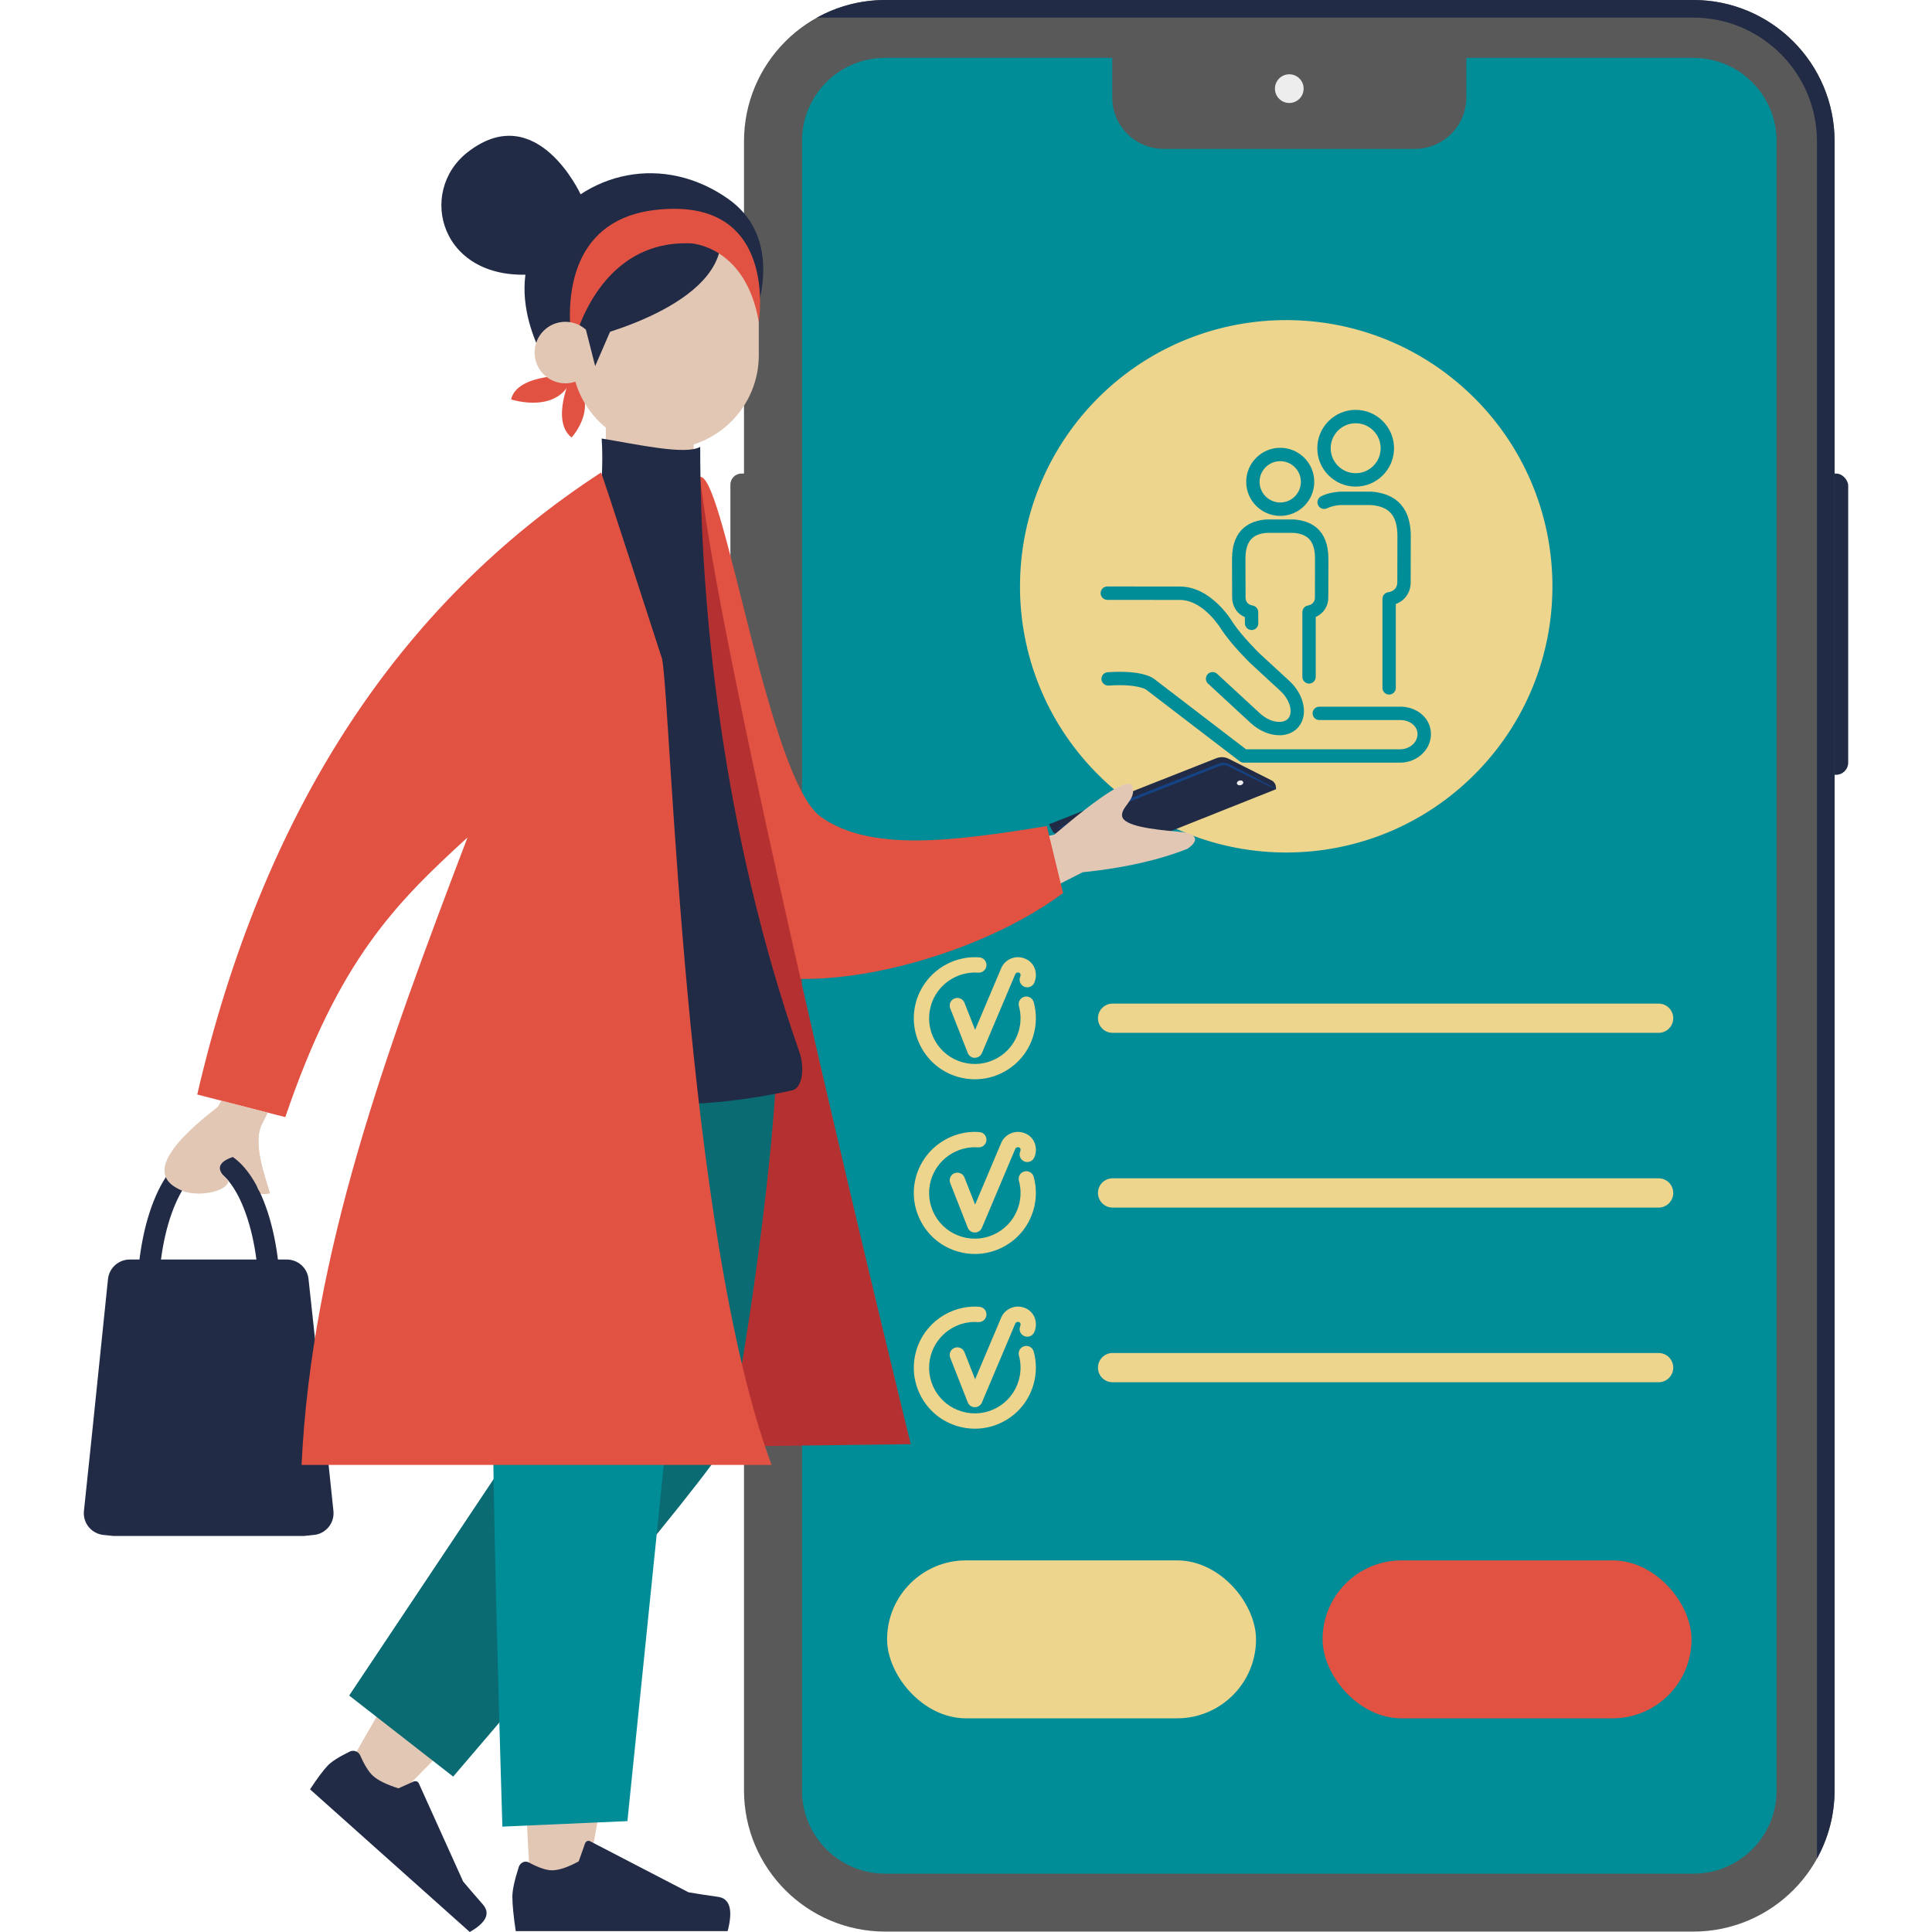
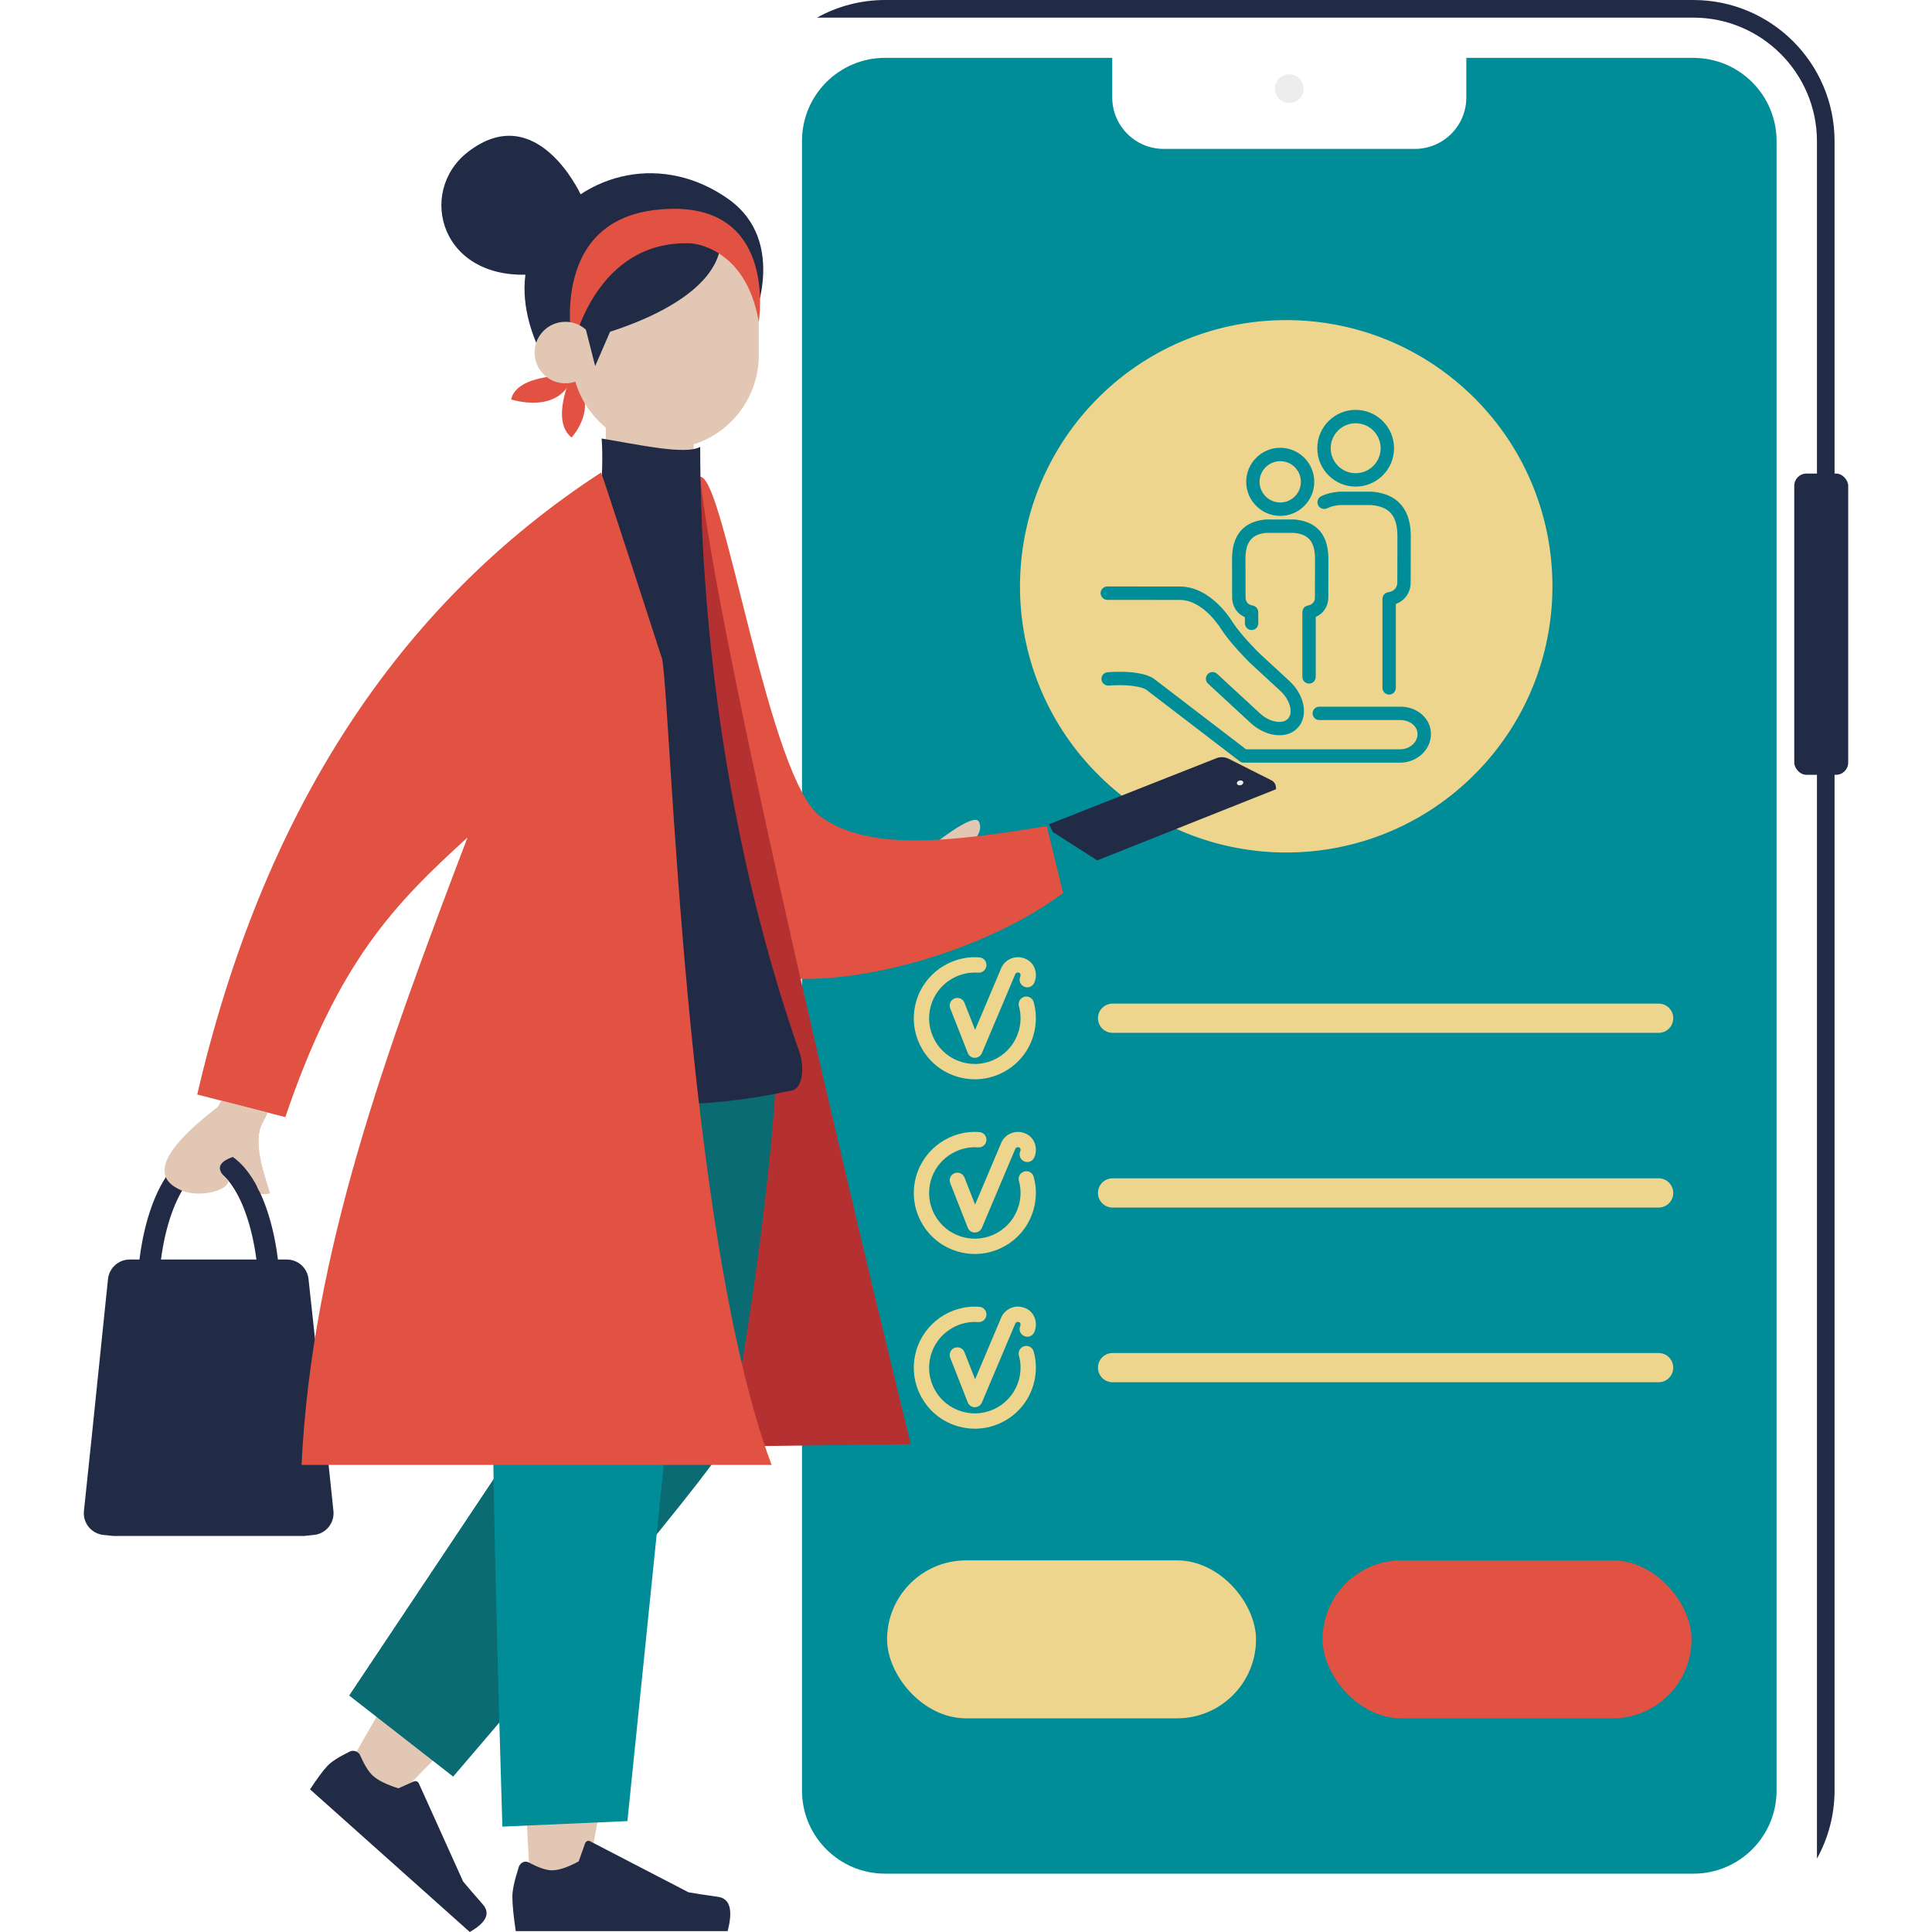
<svg xmlns="http://www.w3.org/2000/svg" id="Illustrationer" viewBox="0 0 566.93 566.93">
  <defs>
    <style>
      .cls-1 {
        fill: #008d97;
      }

      .cls-2 {
        fill: #ed8c00;
      }

      .cls-3 {
        fill: #eed58e;
      }

      .cls-4 {
        fill: #ededed;
      }

      .cls-5, .cls-6 {
        fill: #e2c7b5;
      }

      .cls-7, .cls-8 {
        fill: #e15242;
      }

      .cls-9, .cls-10 {
        fill: #212b46;
      }

      .cls-11 {
        fill: #154283;
      }

      .cls-12 {
        fill: #0a6b72;
      }

      .cls-13 {
        fill: #595959;
      }

      .cls-10, .cls-8, .cls-6, .cls-14 {
        fill-rule: evenodd;
      }

      .cls-14 {
        fill: #b53131;
      }
    </style>
  </defs>
  <g>
    <g>
      <rect class="cls-9" x="526.51" y="138.96" width="15.83" height="88.4" rx="3.58" ry="3.58" />
-       <path class="cls-13" d="M218.32,525.39V41.42C218.35,18.55,236.87,.03,259.74,0h237.19c22.86,.03,41.39,18.55,41.42,41.42v483.97c-.03,22.86-18.55,41.39-41.42,41.42h-237.19c-22.86-.03-41.39-18.55-41.42-41.42Z" />
      <path class="cls-9" d="M538.34,41.42C538.32,18.55,519.79,.03,496.93,0h-237.19c-7.26,0-14.07,1.89-20,5.17H496.92c19.97,.02,36.23,16.29,36.25,36.25v503.97c3.28-5.93,5.16-12.75,5.17-20V41.42Z" />
      <circle class="cls-4" cx="378.33" cy="26.01" r="4.21" />
-       <rect class="cls-13" x="214.33" y="138.96" width="15.83" height="73" rx="3.26" ry="3.26" />
      <rect class="cls-13" x="214.33" y="223.19" width="15.83" height="73" rx="3.26" ry="3.26" />
    </g>
    <g>
      <path class="cls-1" d="M496.96,16.98h-66.68s0,11.62,0,11.62c0,8.33-6.76,15.09-15.09,15.09h-73.72c-8.33,0-15.09-6.76-15.09-15.09v-11.63h-66.68c-13.45,.02-24.35,10.91-24.36,24.36v484.12c.02,13.45,10.92,24.35,24.36,24.36h237.26c13.45-.02,24.35-10.92,24.36-24.36V41.35c-.02-13.45-10.92-24.35-24.36-24.36Z" />
      <g>
        <rect class="cls-7" x="388.1" y="457.88" width="108.26" height="46.35" rx="23.18" ry="23.18" />
        <rect class="cls-3" x="260.31" y="457.88" width="108.26" height="46.35" rx="23.18" ry="23.18" />
      </g>
      <g>
        <path class="cls-3" d="M431.6,115.77c-31.08-29.92-80.53-28.98-110.45,2.1-14.01,14.56-21.84,33.97-21.84,54.18-.03,20.2,7.8,39.61,21.83,54.15,29.9,31.09,79.34,32.05,110.43,2.16,.73-.7,1.44-1.41,2.14-2.14h0c29.92-31.08,28.98-80.53-2.1-110.45Z" />
        <g>
          <path class="cls-1" d="M393.03,144.28c-2.05,.15-3.84,.6-5.34,1.34-.97,.48-1.37,1.66-.9,2.63,.48,.97,1.65,1.37,2.63,.9,1.05-.51,2.36-.83,3.76-.94h9.13c5.39,.4,7.71,3.11,7.75,9.07l-.03,13.57c0,1.61-.98,2.68-2.69,2.94-.96,.15-1.67,.97-1.67,1.94v26.13c0,1.09,.88,1.96,1.96,1.96s1.96-.88,1.96-1.96v-24.62c2.7-1.01,4.36-3.38,4.36-6.39l.03-13.36s0-.04,0-.06v-.37s0-.1,0-.15c-.2-9.74-6.28-12.25-11.53-12.64h-9.42Z" />
          <path class="cls-1" d="M397.81,142.79c6.21,0,11.26-5.05,11.26-11.26s-5.05-11.26-11.26-11.26-11.26,5.05-11.26,11.26,5.05,11.26,11.26,11.26Zm0-18.59c4.04,0,7.33,3.29,7.33,7.33s-3.29,7.33-7.33,7.33-7.33-3.29-7.33-7.33,3.29-7.33,7.33-7.33Z" />
          <path class="cls-1" d="M365.29,181.08l.02,1.85c.01,1.08,.89,1.95,1.96,1.95h.02c1.09-.01,1.96-.9,1.95-1.98l-.03-3.3c0-.95-.7-1.76-1.64-1.92-1.87-.32-2.07-1.74-2.07-2.34l-.03-11.33c0-5.04,1.93-7.33,6.29-7.65h7.77c4.46,.33,6.35,2.62,6.35,7.65l-.03,11.34c0,1.24-.76,2.1-2.07,2.34-.93,.17-1.61,.98-1.61,1.93v19.01c0,1.08,.88,1.96,1.96,1.96,1.08,0,1.96-.88,1.96-1.96v-17.58c2.26-1.01,3.69-3.14,3.69-5.7l.03-11.34c0-8.95-5.43-11.23-10.14-11.58h-8.06c-4.6,.34-10.08,2.63-10.08,11.58l.03,11.33c0,2.22,1.16,4.65,3.72,5.74Z" />
          <path class="cls-1" d="M375.68,151.38c5.51,0,9.98-4.48,9.98-9.99s-4.48-9.99-9.98-9.99-9.99,4.48-9.99,9.99,4.48,9.99,9.99,9.99Zm0-16.05c3.34,0,6.05,2.72,6.05,6.06s-2.72,6.06-6.05,6.06-6.07-2.72-6.07-6.06,2.72-6.06,6.07-6.06Z" />
          <path class="cls-1" d="M410.75,207.37h-23.62c-1.08,0-1.96,.88-1.96,1.96s.88,1.96,1.96,1.96h23.63s.03,0,.05,0c2.92,0,5.13,1.76,5.15,4.11,.01,2.45-2.29,4.46-5.13,4.48h-45.18l-26.84-20.55c-.54-.47-3.76-2.76-13.78-2.07-1.08,.08-1.9,1.01-1.82,2.1,.07,1.08,1.1,1.9,2.09,1.82,8.45-.59,11,1.17,11.04,1.2l27.45,21.02c.34,.26,.76,.4,1.2,.4h45.86c5.01-.03,9.07-3.81,9.05-8.43-.03-4.53-3.97-8.05-9.13-8.01Z" />
          <path class="cls-1" d="M324.93,176.03l21.3,.02c7.03,0,12.13,8.59,12.25,8.78,3.01,4.49,8.07,9.45,8.32,9.69l8.93,8.24c2.8,2.58,3.84,6.37,2.23,8.12-.68,.74-1.65,.92-2.35,.95-1.92,.08-4.12-.86-5.91-2.52l-12.54-11.58c-.8-.74-2.04-.68-2.78,.11-.73,.8-.69,2.04,.11,2.77l12.54,11.58c2.44,2.25,5.54,3.56,8.37,3.56,.12,0,.25,0,.37,0,2.07-.08,3.82-.85,5.08-2.22,3.13-3.4,2.03-9.53-2.45-13.67l-8.89-8.2c-.05-.05-4.99-4.89-7.7-8.92-.25-.43-6.28-10.63-15.58-10.63l-21.3-.02h0c-1.08,0-1.96,.88-1.96,1.96,0,1.08,.88,1.96,1.96,1.97Z" />
        </g>
      </g>
      <g>
        <path class="cls-3" d="M486.71,303.08h-160.23c-2.37,0-4.29-1.92-4.29-4.29s1.92-4.29,4.29-4.29h160.23c2.37,0,4.29,1.92,4.29,4.29s-1.92,4.29-4.29,4.29Z" />
        <g>
          <path class="cls-3" d="M286.09,316.71c-1.64,0-3.3-.23-4.93-.69-4.6-1.31-8.42-4.33-10.74-8.51-2.33-4.18-2.89-9.01-1.58-13.61,2.32-8.14,10.11-13.6,18.55-12.96,1.24,.09,2.16,1.17,2.07,2.41-.09,1.24-1.2,2.17-2.41,2.07-6.31-.47-12.16,3.61-13.9,9.71-.98,3.45-.56,7.07,1.18,10.2,1.74,3.13,4.6,5.39,8.05,6.37,3.45,.98,7.07,.56,10.2-1.18s5.39-4.6,6.38-8.05c.67-2.36,.69-4.86,.04-7.21-.33-1.2,.37-2.43,1.57-2.76,1.19-.33,2.43,.37,2.76,1.57,.87,3.15,.85,6.48-.05,9.63-1.31,4.6-4.33,8.42-8.51,10.74-2.7,1.51-5.68,2.27-8.69,2.27Z" />
          <path class="cls-3" d="M286.07,310.41h-.03c-.91-.01-1.73-.58-2.06-1.43,0,0-2.76-7.05-5.14-13.08-.46-1.15,.11-2.46,1.26-2.91,1.16-.45,2.46,.11,2.91,1.26,1.06,2.69,2.2,5.58,3.13,7.96l7.64-18.06c.5-1.25,1.55-2.31,2.88-2.86,1.32-.55,2.82-.54,4.1,0,1.22,.46,2.25,1.43,2.79,2.7,.58,1.36,.57,2.96-.04,4.37-.49,1.14-1.81,1.67-2.95,1.18-1.14-.49-1.67-1.81-1.18-2.95,.12-.28,.13-.61,.03-.84-.05-.11-.12-.22-.34-.3-.27-.12-.49-.11-.7-.02-.21,.09-.37,.24-.44,.42l-9.8,23.18c-.35,.83-1.17,1.37-2.07,1.37Z" />
        </g>
      </g>
      <g>
        <path class="cls-3" d="M486.71,354.35h-160.23c-2.37,0-4.29-1.92-4.29-4.29s1.92-4.29,4.29-4.29h160.23c2.37,0,4.29,1.92,4.29,4.29s-1.92,4.29-4.29,4.29Z" />
        <g>
          <path class="cls-3" d="M286.09,367.97c-1.64,0-3.3-.23-4.93-.69-4.6-1.31-8.42-4.33-10.74-8.51-2.33-4.18-2.89-9.01-1.58-13.61,2.32-8.14,10.11-13.6,18.55-12.96,1.24,.09,2.16,1.17,2.07,2.41-.09,1.24-1.2,2.17-2.41,2.07-6.31-.47-12.16,3.61-13.9,9.71-.98,3.45-.56,7.07,1.18,10.2,1.74,3.13,4.6,5.39,8.05,6.37,3.45,.98,7.07,.56,10.2-1.18,3.13-1.74,5.39-4.6,6.38-8.05,.67-2.36,.69-4.86,.04-7.21-.33-1.2,.37-2.43,1.57-2.76,1.19-.33,2.43,.37,2.76,1.57,.87,3.15,.85,6.48-.05,9.63-1.31,4.6-4.33,8.42-8.51,10.74-2.7,1.51-5.68,2.27-8.69,2.27Z" />
          <path class="cls-3" d="M286.07,361.68h-.03c-.91-.01-1.73-.58-2.06-1.43,0,0-2.76-7.05-5.14-13.08-.46-1.15,.11-2.46,1.26-2.91,1.16-.45,2.46,.11,2.91,1.26,1.06,2.69,2.2,5.58,3.13,7.96l7.64-18.06c.5-1.25,1.55-2.31,2.88-2.86,1.32-.55,2.82-.54,4.1,0,1.22,.46,2.25,1.43,2.79,2.7,.58,1.36,.57,2.96-.04,4.37-.49,1.14-1.81,1.67-2.95,1.18-1.14-.49-1.67-1.81-1.18-2.95,.12-.28,.13-.61,.03-.84-.05-.11-.12-.22-.34-.3-.27-.12-.49-.11-.7-.02-.21,.09-.37,.24-.44,.42l-9.8,23.18c-.35,.83-1.17,1.37-2.07,1.37Z" />
        </g>
      </g>
      <g>
        <path class="cls-3" d="M486.71,405.61h-160.23c-2.37,0-4.29-1.92-4.29-4.29s1.92-4.29,4.29-4.29h160.23c2.37,0,4.29,1.92,4.29,4.29s-1.92,4.29-4.29,4.29Z" />
        <g>
          <path class="cls-3" d="M286.09,419.24c-1.64,0-3.3-.23-4.93-.69-4.6-1.31-8.42-4.33-10.74-8.51-2.33-4.18-2.89-9.01-1.58-13.61,2.32-8.14,10.11-13.6,18.55-12.96,1.24,.09,2.16,1.17,2.07,2.41-.09,1.24-1.2,2.17-2.41,2.07-6.31-.47-12.16,3.61-13.9,9.71-.98,3.45-.56,7.07,1.18,10.2,1.74,3.13,4.6,5.39,8.05,6.37,3.45,.98,7.07,.56,10.2-1.18,3.13-1.74,5.39-4.6,6.38-8.05,.67-2.36,.69-4.86,.04-7.21-.33-1.2,.37-2.43,1.57-2.76,1.19-.33,2.43,.37,2.76,1.57,.87,3.15,.85,6.48-.05,9.63-1.31,4.6-4.33,8.42-8.51,10.74-2.7,1.51-5.68,2.27-8.69,2.27Z" />
          <path class="cls-3" d="M286.07,412.94h-.03c-.91-.01-1.73-.58-2.06-1.43,0,0-2.76-7.05-5.14-13.08-.46-1.15,.11-2.46,1.26-2.91,1.16-.45,2.46,.11,2.91,1.26,1.06,2.69,2.2,5.58,3.13,7.96l7.64-18.06c.5-1.25,1.55-2.31,2.88-2.86,1.32-.55,2.82-.54,4.1,0,1.22,.46,2.25,1.43,2.79,2.7,.58,1.36,.57,2.96-.04,4.37-.49,1.14-1.81,1.67-2.95,1.18-1.14-.49-1.67-1.81-1.18-2.95,.12-.28,.13-.61,.03-.84-.05-.11-.12-.22-.34-.3-.27-.12-.49-.11-.7-.02-.21,.09-.37,.24-.44,.42l-9.8,23.18c-.35,.83-1.17,1.37-2.07,1.37Z" />
        </g>
      </g>
    </g>
  </g>
  <g>
    <path class="cls-5" d="M77.12,329.32c.23-.41,.71-1.35,1.43-2.83l-13.6-3.49c-.4,.79-.74,1.4-1.01,1.79-.65,.95-2.48,2.45-4.94,4.18,2.95,3.53,5.23,7.53,6.62,11.95,.23,.72,.42,1.45,.6,2.18,7.52-.98,5.9,9.07,12.99,7.03-1.51-5.24-5.36-15.13-2.08-20.8Z" />
    <path class="cls-9" d="M82.25,381.19h-6.27c0-10.62-1.78-20.57-5.01-28-2.79-6.41-6.43-10.24-9.73-10.24s-6.95,3.83-9.73,10.24c-3.23,7.43-5.01,17.38-5.01,28h-6.27c0-11.35,1.94-22.07,5.46-30.17,1.79-4.12,3.91-7.39,6.31-9.72,2.82-2.74,5.93-4.13,9.24-4.13s6.42,1.39,9.24,4.13c2.4,2.34,4.52,5.61,6.31,9.72,3.52,8.11,5.46,18.82,5.46,30.17Z" />
    <path class="cls-9" d="M92.63,450.34c-.16,.03-.33,.05-.49,.07l-2.03,.21h-.11s0,.01,0,.01l-.56,.06-.19,.02h-.02c-.07,0-.14,0-.21,0H33.46c-.07,0-.14,0-.21,0h-.02l-.19-.02-.56-.06h0c-1.05-.16-2.01-.58-2.83-1.18,.82,.61,1.78,1.02,2.83,1.19l-2.15-.23c-.16-.02-.33-.04-.49-.07-3.26-.6-5.56-3.61-5.21-6.96l2.24-21.31,4.8-46.56,.02-.18c.35-3.29,3.13-5.73,6.36-5.73h46.12c3.24,0,6.02,2.44,6.36,5.73l.02,.18,5.06,46.56,2.23,21.31c.35,3.35-1.95,6.37-5.21,6.97Z" />
    <g>
      <g>
        <path class="cls-9" d="M374.4,230.89c-.07-.81-.56-1.54-1.3-1.91l-12.61-6.35c-1.12-.54-2.41-.59-3.55-.14l-49.12,19.39,1.14,2.26,13.01,8.34,52.49-20.9-.06-.69Z" />
        <path class="cls-4" d="M362.97,229.95c.1,.38,.59,.59,1.1,.46,.51-.12,.85-.53,.75-.91-.1-.38-.59-.59-1.1-.46-.51,.12-.85,.53-.75,.91Z" />
-         <path class="cls-11" d="M374.46,231.58c-.03,.05-.93-.34-2.53-1.1-1.72-.83-4-1.93-6.75-3.26-1.43-.71-2.99-1.47-4.65-2.29-.77-.43-1.67-.51-2.5-.2-.91,.36-1.85,.74-2.81,1.12-3.88,1.54-8.11,3.22-12.56,4.98-8.92,3.51-17.02,6.65-22.9,8.88-2.84,1.06-5.2,1.94-6.98,2.6-1.65,.6-2.58,.9-2.6,.85-.02-.05,.86-.46,2.48-1.15,1.75-.73,4.07-1.69,6.87-2.85,5.82-2.37,13.88-5.59,22.8-9.1,4.46-1.74,8.71-3.4,12.59-4.92,.97-.37,1.92-.74,2.84-1.1,1.02-.39,2.22-.23,3.06,.26,1.65,.85,3.19,1.65,4.61,2.38,2.71,1.43,4.95,2.61,6.64,3.5,1.56,.84,2.41,1.33,2.38,1.38Z" />
      </g>
-       <path class="cls-6" d="M264.53,255.46l44.89-10.57c14.17-12.03,21.77-16.77,22.8-14.21,1.54,3.83-3.54,6.17-2.92,8.92,.62,2.75,8.66,3.78,16.32,4.44,7.66,.65,4.91,3.66,2.81,5.03-8.48,3.36-18.73,5.66-30.76,6.89l-47.55,24.25-5.6-24.74Z" />
+       <path class="cls-6" d="M264.53,255.46c14.17-12.03,21.77-16.77,22.8-14.21,1.54,3.83-3.54,6.17-2.92,8.92,.62,2.75,8.66,3.78,16.32,4.44,7.66,.65,4.91,3.66,2.81,5.03-8.48,3.36-18.73,5.66-30.76,6.89l-47.55,24.25-5.6-24.74Z" />
    </g>
    <path id="Coat-Back" class="cls-8" d="M193.96,139.81s4.75-1.78,11.83,.16c7.08,1.94,19.88,88.96,35.1,99.75,14.39,10.2,38,7.29,66.29,2.69l4.76,19.65c-28.93,21.6-84.34,34.1-102.82,17.67-29.54-26.27-23.9-99.48-15.16-139.92Z" />
    <path class="cls-14" d="M267.25,423.78l-74.32,.93s5.57-345.14,12.54-284.29c6.97,60.85,61.78,283.36,61.78,283.36Z" />
    <path class="cls-6" d="M136.7,461.17c-9.49,14.15-21.31,33.73-35.47,58.82l12.95,9.79c18.88-19.26,35.22-36.2,49.09-50.88-9.25-5.35-18.25-11.11-26.58-17.74Z" />
    <path id="shoe" class="cls-10" d="M102.61,514c-3.18,1.55-5.32,2.92-6.44,4.1-1.36,1.44-3.09,3.76-5.19,6.97,1.74,1.55,17.36,15.51,46.87,41.86,4.87-2.78,6.13-5.49,3.8-8.14-2.33-2.65-4.25-4.88-5.75-6.68l-12.99-28.78c-.25-.55-.91-.81-1.48-.58,0,0-.02,0-.03,.01l-4.48,2.01c-3.46-1.08-5.94-2.3-7.46-3.66-1.23-1.1-2.49-3.1-3.76-6h0c-.49-1.11-1.81-1.64-2.94-1.18-.05,.02-.1,.04-.14,.06Z" />
    <path class="cls-12" d="M220.17,303.99c-11.88-5.19-24.24-9.36-36.85-12.43l-2.92,89.2-77.94,116.78,30.52,23.79s76.96-89.59,80.38-98.48c1.84-4.77,14.27-77.37,14.86-119.38-5.26-2.85-2.58,2.92-8.06,.52Z" />
    <path class="cls-6" d="M159.42,473.8c-1.93-.53-3.87-1.06-5.8-1.6-.74,28.38,1.07,68.89,2.13,82.27,.81,10.19,14.66,8.06,15.95-.03,.64-4.01,7.06-37.49,13.36-73.53-8.54-2.37-17.08-4.76-25.64-7.11Z" />
    <path id="shoe-2" data-name="shoe" class="cls-10" d="M152.2,547.96c-1.23,3.83-1.85,6.69-1.85,8.6,0,2.31,.33,5.69,.99,10.12h62.18c1.62-6.21,.68-9.57-2.8-10.06-3.48-.5-6.37-.94-8.68-1.34l-28.9-14.99c-.56-.29-1.21,0-1.46,.65,0,.01,0,.02-.01,.03l-1.86,5.24c-3.22,1.75-5.84,2.62-7.86,2.62-1.64,0-3.9-.77-6.78-2.31h0c-1.11-.59-2.42-.02-2.92,1.26-.02,.06-.04,.11-.06,.17Z" />
    <line class="cls-2" x1="150.52" y1="512.02" x2="182.29" y2="511.52" />
    <path class="cls-1" d="M144.22,235.48l-7.3,45.41,5.33,37.52,.23,8.16,5.4,40.03s-2.01,37.73-3,45.92c-1,8.19,2.54,123.49,2.54,123.49l36.69-1.62s17.33-169.12,17.28-171c-.05-1.88-11.71-65.03-11.71-65.03l-45.45-62.87Z" />
    <g>
      <g>
        <path class="cls-7" d="M168.11,110.17s-16.38-.75-18.13,7.04c0,0,14.52,4.79,18.13-7.04Z" />
        <path class="cls-7" d="M167.59,110.39s-6.13,13.01,.13,17.99c0,0,8.95-9.58-.13-17.99Z" />
      </g>
      <path class="cls-9" d="M170.45,57.17s-12.9-28.33-33.2-12.53c-15.02,11.69-8.01,38.32,19.74,35.81l13.46-23.28Z" />
      <path class="cls-9" d="M220.62,95s11.05-23.97-6.99-36.67c-18.69-13.15-41.99-8.5-54.74,10.04-12.74,18.54,3.01,40.83,3.01,40.83l7.98-18.15,7.18-14.2,12.04-6.71,10.04-.59h8.56l7.17,1.97,5.75,23.47Z" />
      <rect class="cls-5" x="177.77" y="108.12" width="25.8" height="37.75" />
      <path class="cls-5" d="M195.19,131.71h0c-15.17,0-27.47-12.3-27.47-27.47v-13.69c0-15.17,12.3-27.47,27.47-27.47h0c15.17,0,27.47,12.3,27.47,27.47v13.69c0,15.17-12.3,27.47-27.47,27.47Z" />
      <path class="cls-9" d="M170.37,99.77s40.62-8.82,41.24-29.34c0,0-19.67-11.08-33.83,5.13-14.17,16.21-7.4,24.21-7.4,24.21Z" />
      <path class="cls-7" d="M168.07,101.81s6.47-31.57,34.71-30.4c0,0,16.03,.74,19.88,23.02,0,0,6.09-37.03-30.33-32.83-32.14,3.71-24.24,40.5-24.26,40.2Z" />
      <path class="cls-5" d="M174.93,103.46c0,4.99-4.04,9.03-9.03,9.03s-9.03-4.04-9.03-9.03,4.04-9.03,9.03-9.03,9.03,4.04,9.03,9.03Z" />
      <polygon class="cls-9" points="180.28 94.43 174.65 107.43 171.93 96.76 180.28 94.43" />
    </g>
    <path id="Shirt" class="cls-10" d="M140.8,319.98c44.77,5.54,65.9,5.54,91.61,0,3.19-.69,3.69-6.91,2.21-11.13-23-65.75-29.15-132.06-29.15-177.73-4.22,2.48-18.36-.7-28.92-2.44,2.96,43.72-30.15,113.56-35.75,191.3Z" />
    <path class="cls-7" d="M226.42,429.88c-25.49-68.21-29.48-220.99-32.09-236.39,0,0-17.83-55.13-17.96-54.83-59.78,38.91-99.28,99.75-118.49,182.52l7.08,1.82,13.6,3.49,5.16,1.32c15.7-46.19,32.34-62.73,53.47-82.07-23.9,62.81-45.71,121.65-48.7,184.13H226.42Z" />
    <path class="cls-5" d="M63.94,324.79c-20.99,16.15-16.97,21.94-10.37,24.66,4.44,1.83,13.01,.35,13.47-2.9,.07-.47-6.84-4.58,1.95-7.26,9.62-2.93,2.61,13.03,10.21,10.83-1.51-5.24-5.36-15.13-2.08-20.8,.23-.41,.71-1.35,1.43-2.83l-13.6-3.49c-.4,.79-.63,1.5-1.01,1.79Z" />
  </g>
</svg>